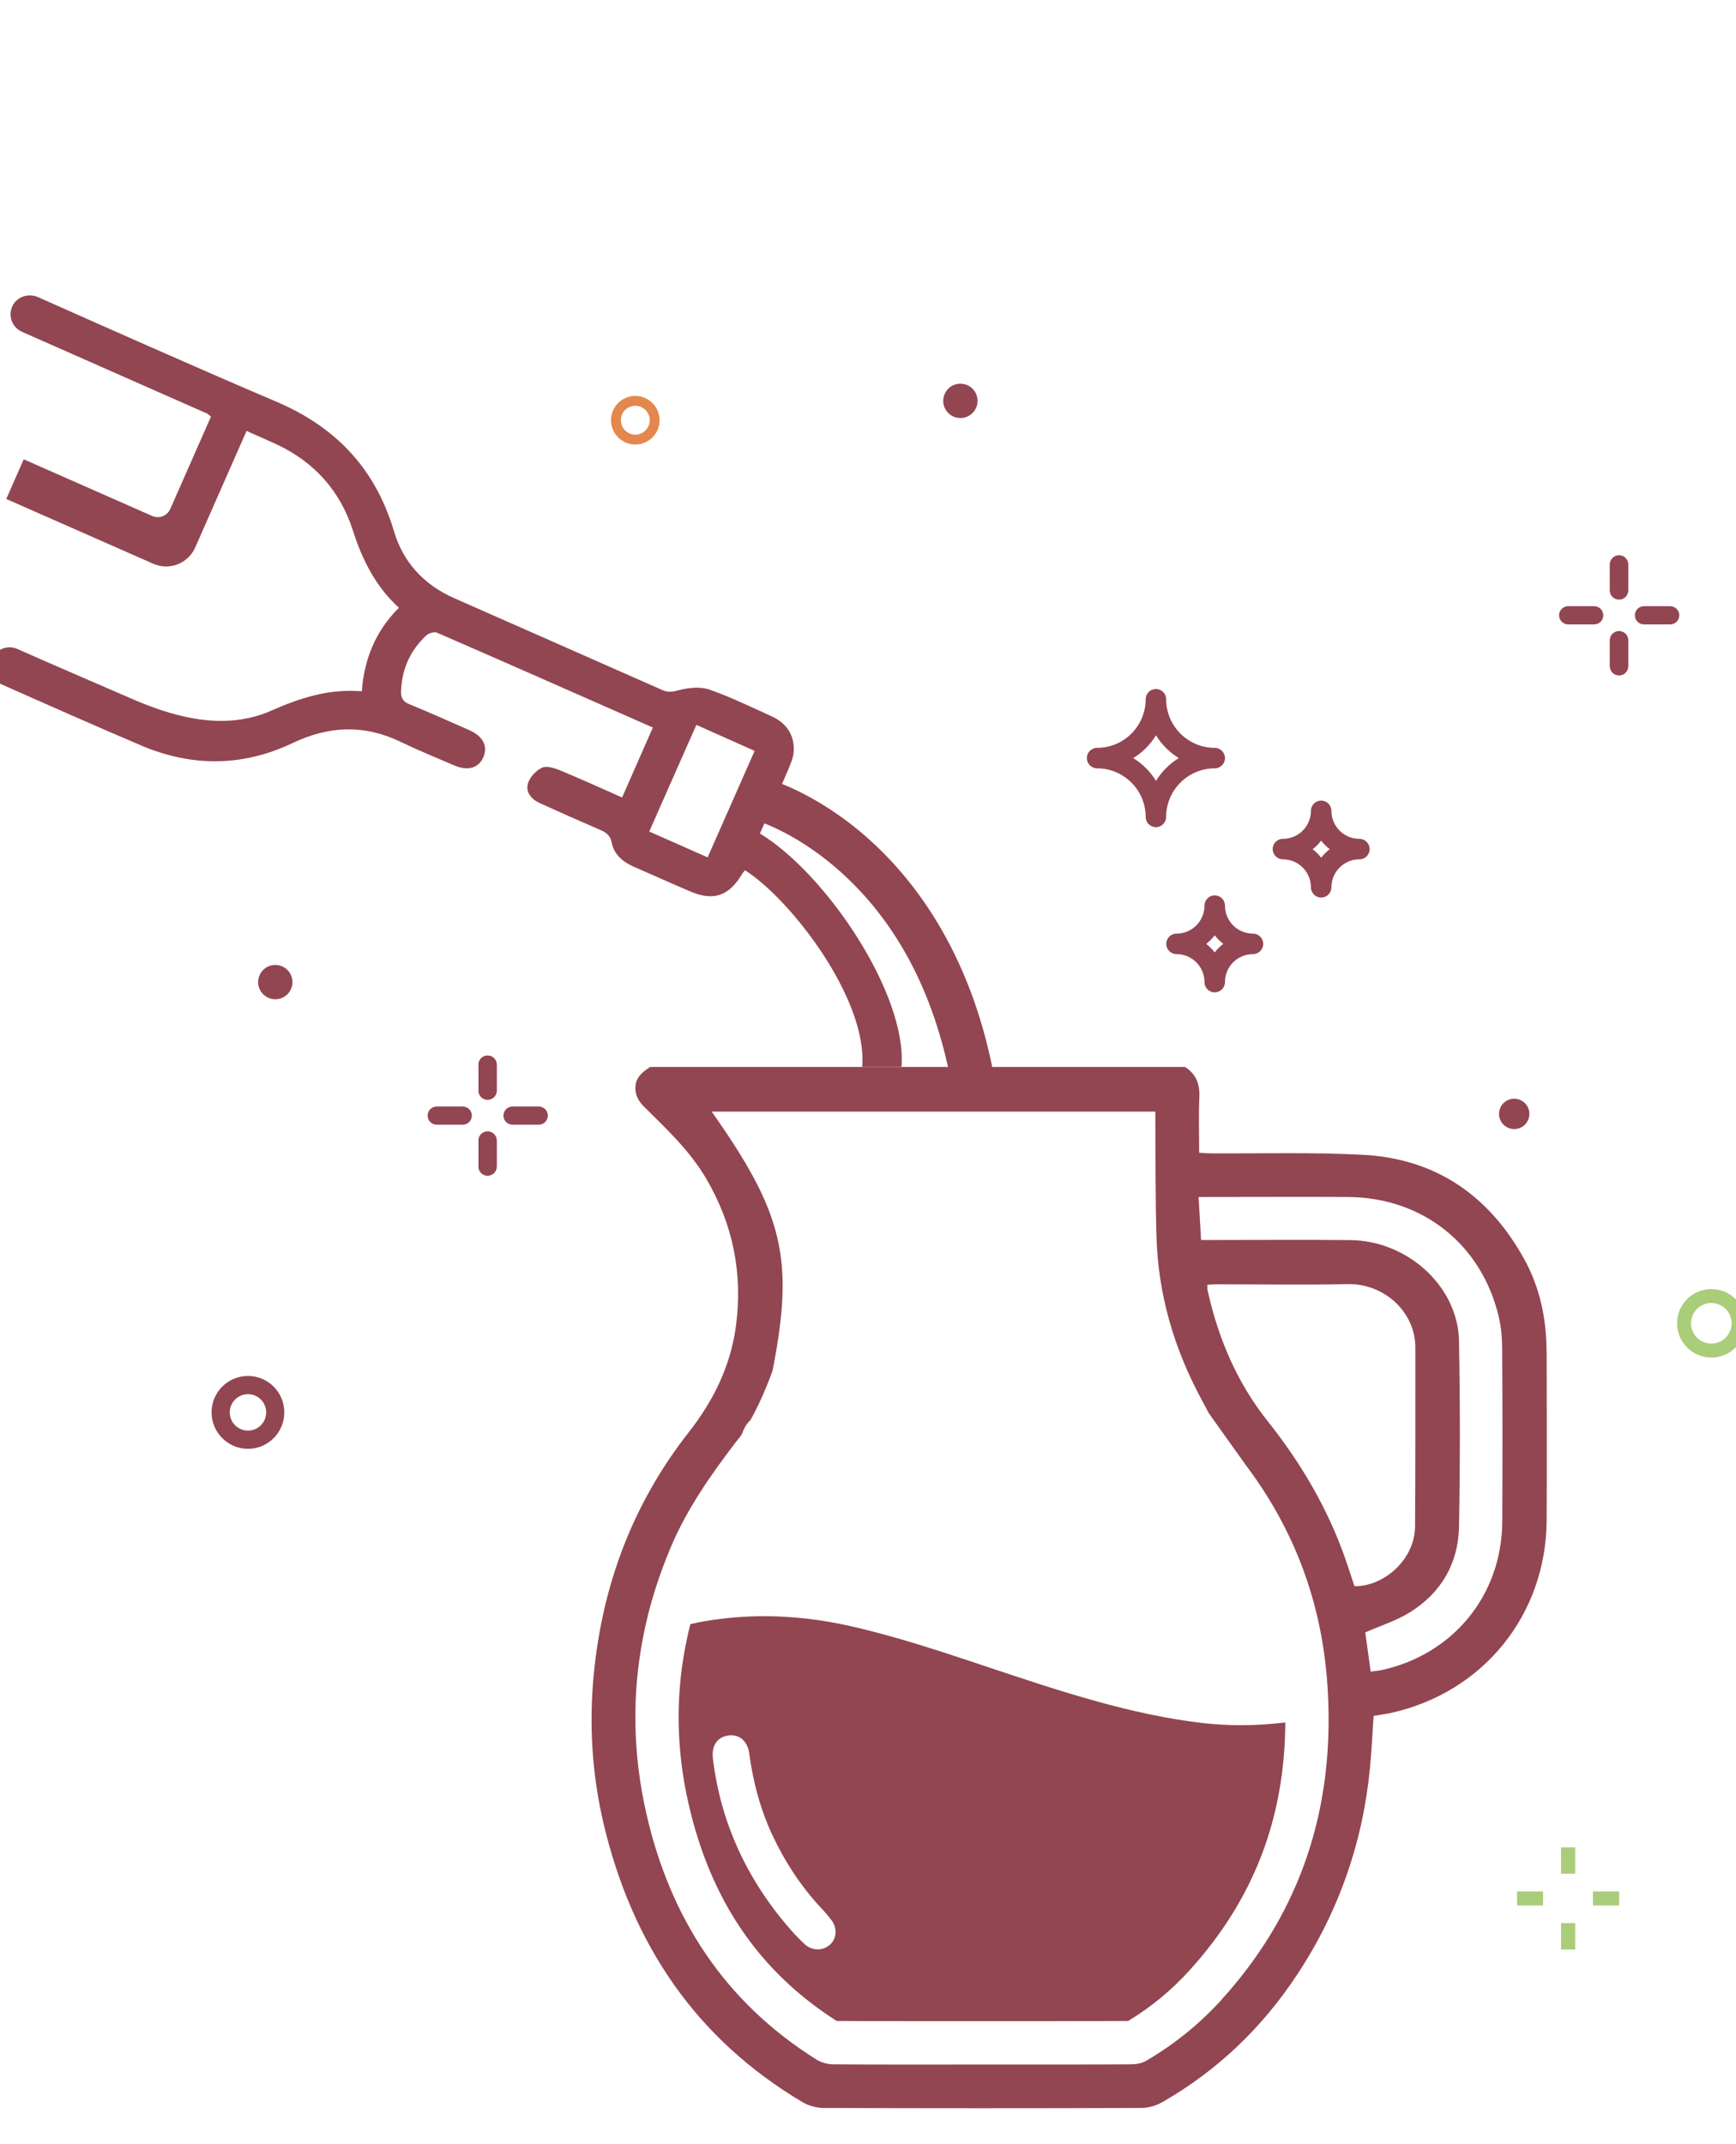
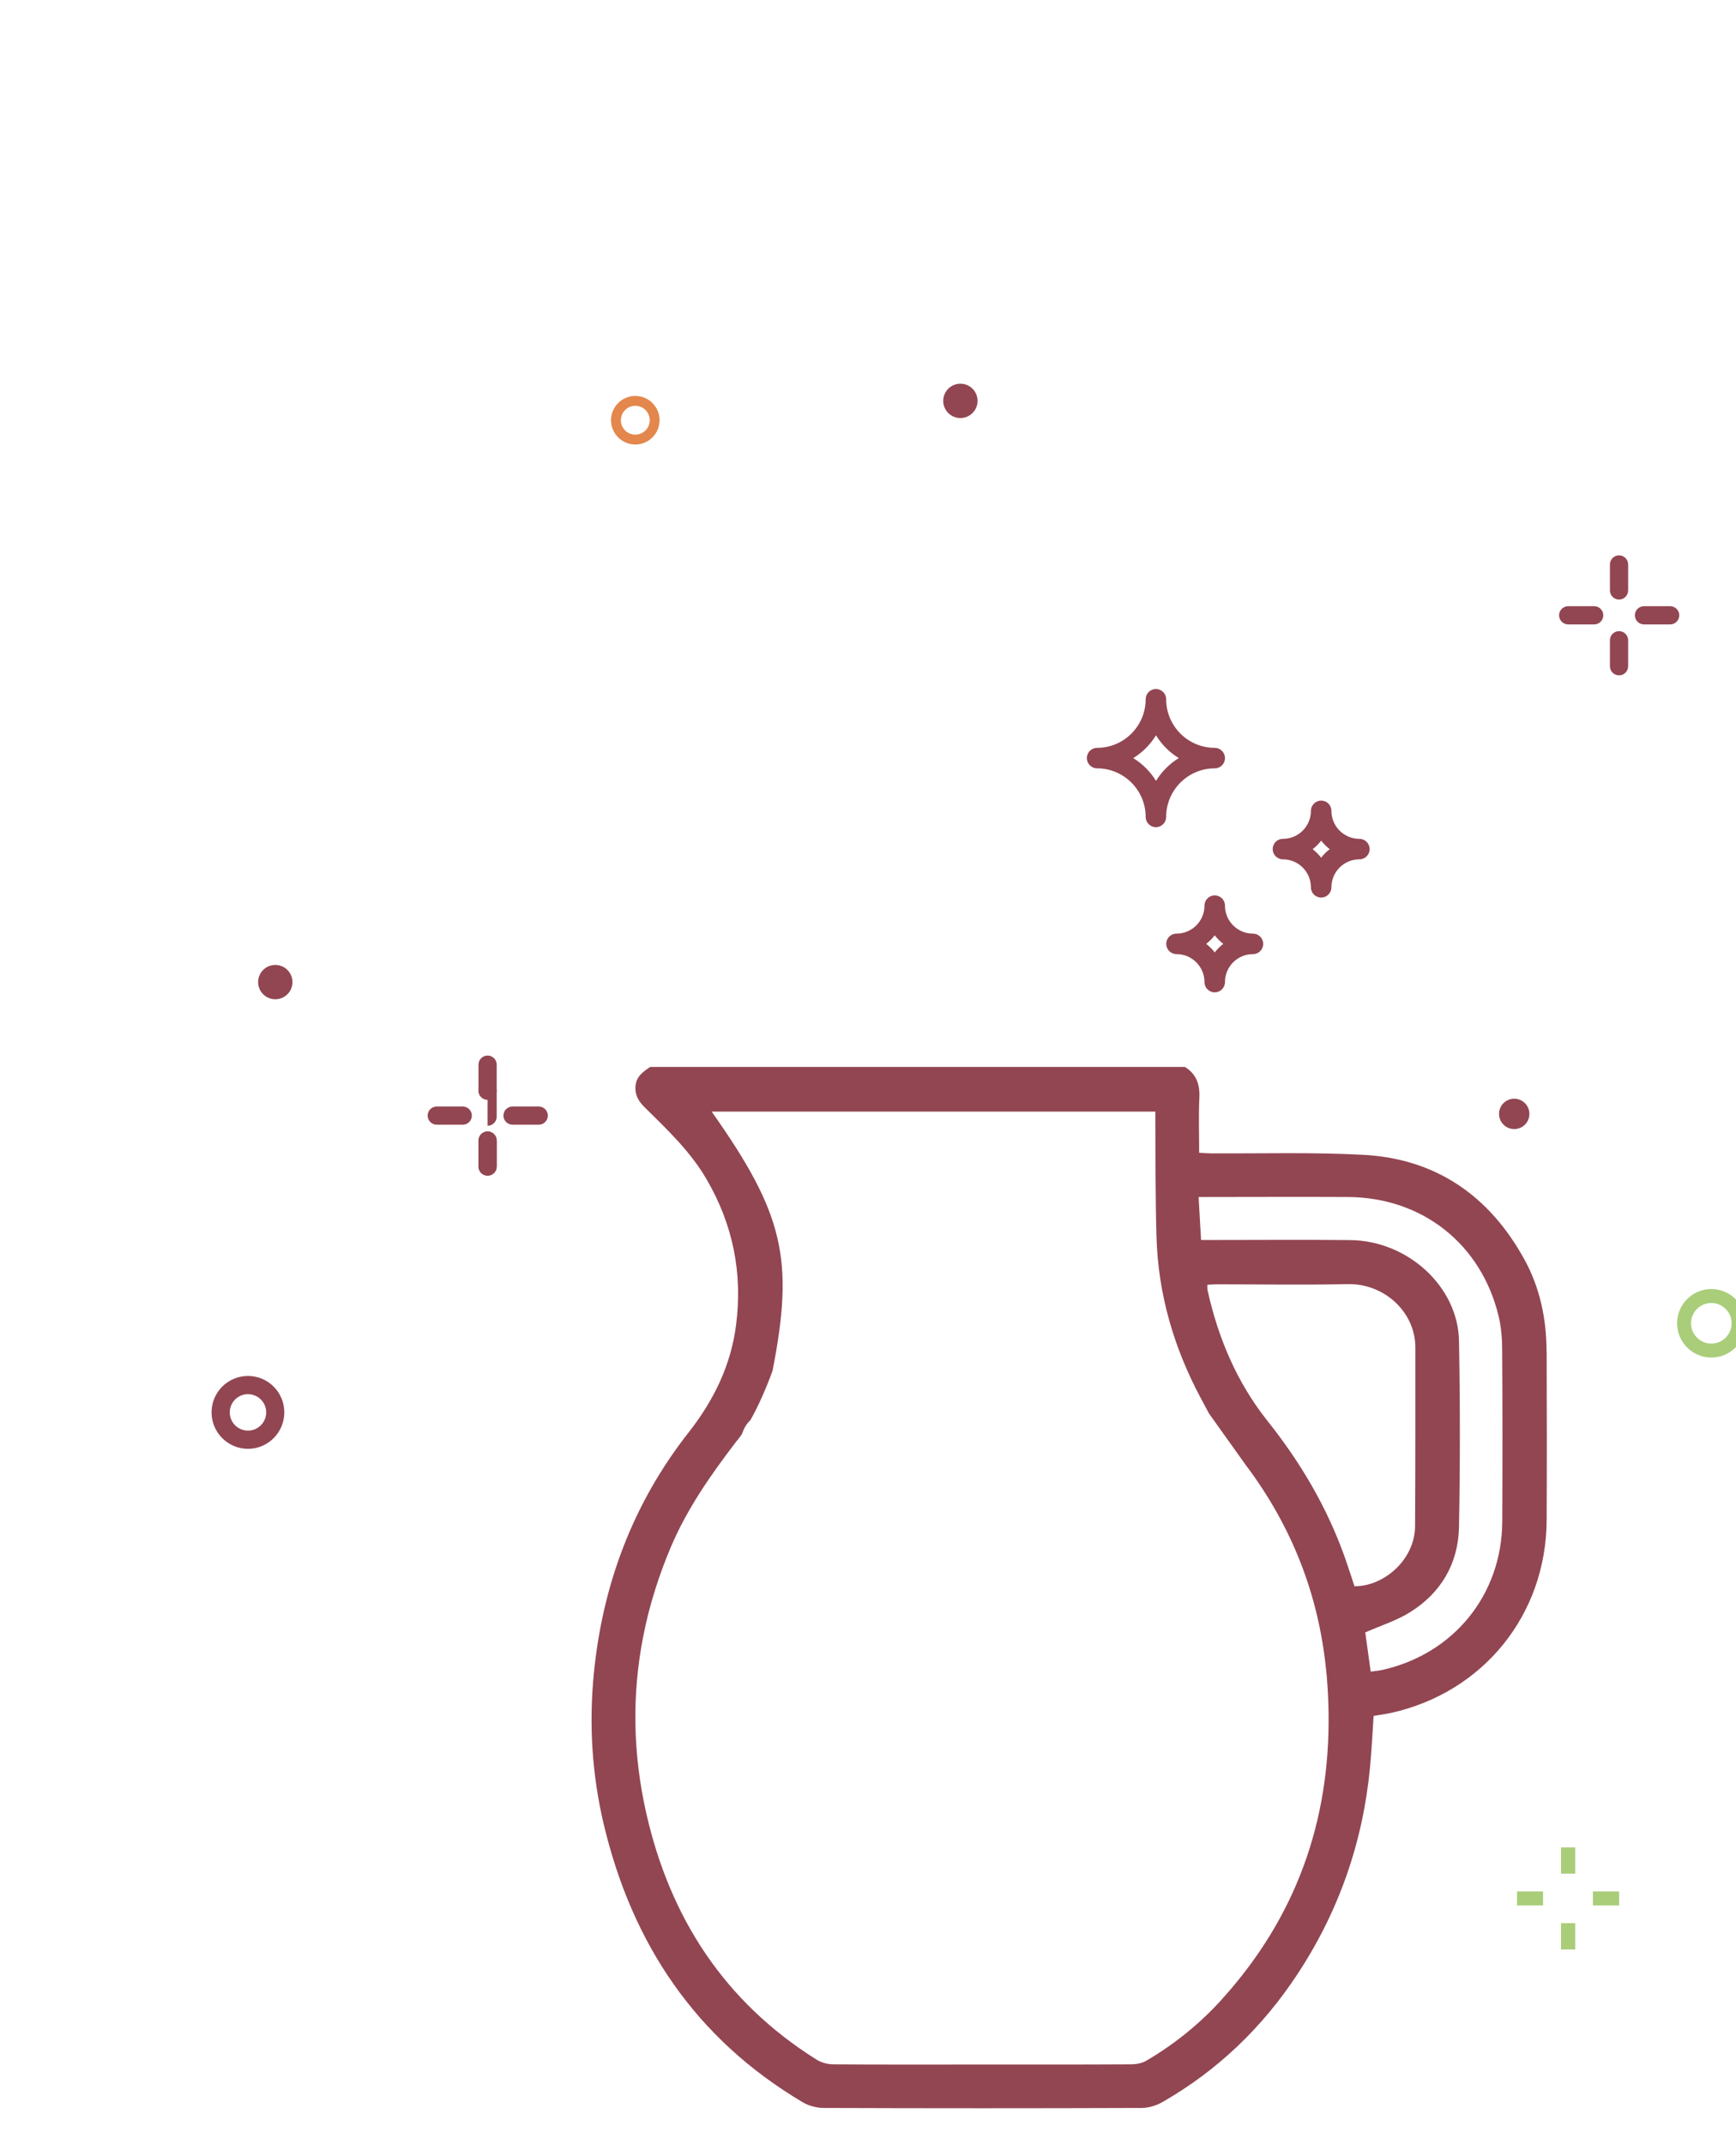
<svg xmlns="http://www.w3.org/2000/svg" viewBox="0 0 183 226" id="Desktop">
  <defs>
    <style>
      .cls-1 {
        fill: #924652;
      }

      .cls-1, .cls-2, .cls-3 {
        stroke-width: 0px;
      }

      .cls-2 {
        fill: #a9cd79;
      }

      .cls-3 {
        fill: #e3874d;
      }
    </style>
  </defs>
  <g data-name="Body" id="Body-2">
    <g>
      <path d="M163.03,142.43c-.01-3.4-.68-6.68-2.33-9.68-3.69-6.72-9.33-10.64-17.04-11.04-5.31-.28-10.64-.12-15.96-.15-.41,0-.82-.03-1.29-.06,0-2.01-.07-3.9.02-5.79.07-1.41-.31-2.5-1.52-3.26h-56.37c-.74.5-1.47,1-1.55,2.02-.08.95.34,1.63.99,2.26,2.36,2.33,4.78,4.61,6.48,7.52,2.8,4.79,3.84,9.91,3.13,15.42-.55,4.26-2.37,7.95-4.99,11.29-5.89,7.5-9.1,16.08-10.01,25.52-.51,5.29-.18,10.56,1.04,15.74,2.99,12.63,9.68,22.64,20.97,29.34.63.38,1.46.6,2.2.61,11.18.04,22.36.04,33.54,0,.74,0,1.55-.25,2.2-.62,5.84-3.35,10.56-7.89,14.25-13.51,4.35-6.61,6.88-13.88,7.63-21.76.17-1.8.26-3.61.38-5.43.67-.12,1.27-.19,1.86-.32,9.72-2.17,16.33-10.35,16.38-20.31.03-5.93.02-11.86,0-17.79ZM128.79,210.74c-2.31,2.55-4.98,4.71-7.95,6.45-.46.27-1.07.38-1.61.38-5.25.03-10.5.02-15.75.02s-10.43.02-15.64-.02c-.6,0-1.28-.19-1.79-.51-9.68-6.08-15.42-14.93-17.92-25.94-1.43-6.3-1.52-12.49-.34-18.57.33-1.71.76-3.4,1.3-5.09.46-1.47,1.01-2.94,1.62-4.39,1.71-4.04,4.2-7.6,6.85-11.07.26-.34.59-.66.73-1.05.1-.29.23-.54.37-.75h0c.13-.2.27-.36.43-.5,1.28-2.23,2.28-5.03,2.35-5.24h0c2.3-11.73,1.17-16.55-6.42-27.3h46.77c0,.37,0,.78,0,1.19.03,4,0,8,.12,11.99.17,6.05,1.83,11.72,4.68,17.04.24.46.49.92.85,1.59l3.89,5.45c4.86,6.45,7.69,13.71,8.47,21.67.02.2.04.39.06.59.11,1.33.18,2.66.19,3.96.14,11.27-3.39,21.41-11.26,30.09ZM141.79,164.21c-1.87-5.29-4.67-10.05-8.17-14.44-3.23-4.06-5.2-8.72-6.32-13.76-.04-.17-.02-.35-.03-.6.34-.02.65-.05.96-.05,4.6,0,9.21.08,13.81-.02,3.87-.09,7.15,2.93,7.16,6.66,0,6.28.01,12.56-.03,18.84-.02,3.59-3.34,6.38-6.39,6.34-.32-.97-.64-1.98-.99-2.97ZM158.36,160.36c-.04,7.72-5.12,13.97-12.67,15.65-.37.08-.76.11-1.2.17-.21-1.54-.4-2.91-.57-4.13,1.65-.73,3.3-1.24,4.72-2.13,3.28-2.04,5.08-5.14,5.16-8.98.12-6.53.12-13.07,0-19.61-.1-5.73-5.4-10.57-11.47-10.63-4.82-.05-9.64-.01-14.46-.01h-1.26c-.09-1.53-.17-2.97-.26-4.53h.87c4.97,0,9.93-.03,14.89,0,7.84.05,14.05,4.97,15.87,12.58.27,1.13.37,2.33.37,3.5.04,6.04.04,12.07.01,18.11Z" class="cls-1" />
-       <path d="M91.3,88.18c-3.69-3.22-7.11-4.85-8.86-5.56.21-.48.41-.96.62-1.44.27-.64.58-1.33.61-2.01.08-1.71-.76-2.96-2.32-3.67-2.17-.98-4.32-2.04-6.56-2.82-.95-.33-2.16-.21-3.17.05-.68.18-1.17.28-1.82-.01-7.3-3.24-14.61-6.44-21.91-9.67-3.17-1.4-5.38-3.75-6.36-7.06-1.96-6.6-6.13-11-12.46-13.68-7.23-3.06-20.14-8.8-25.05-10.99-1.01-.45-2.24-.06-2.71.94-.49,1.03-.03,2.25,1,2.71,4.04,1.79,13.95,6.16,19.5,8.61.12.05.21.16.43.33-2.8,6.35-2.89,6.57-4.29,9.73-.32.73-1.18,1.07-1.91.74l-13.54-5.97-1.84,4.18,15.5,6.83c1.69.75,3.67-.02,4.42-1.72,2.36-5.35,2.02-4.57,5.41-12.28,1.12.5,2.17.95,3.2,1.43,3.97,1.87,6.68,4.91,8.01,9.06.99,3.09,2.38,5.88,4.85,8.15-2.44,2.42-3.66,5.38-3.91,8.8-3.49-.29-6.53.71-9.57,2.05-5.16,2.28-10.73.48-14.95-1.38,0,0-9.61-4.15-11.79-5.13-1.02-.46-2.22.01-2.67,1.04l-.02.05c-.44,1.01.02,2.19,1.03,2.64,3.37,1.5,10.61,4.71,14.78,6.47,5.32,2.25,10.69,2.2,15.91-.29,3.8-1.81,7.52-1.97,11.33-.14,1.87.9,3.79,1.69,5.69,2.5,1.41.61,2.55.29,3.05-.81.54-1.19.02-2.25-1.47-2.91-2.1-.93-4.19-1.86-6.31-2.73-.69-.28-.9-.68-.87-1.39.08-2.33.97-4.28,2.66-5.86.26-.24.84-.41,1.12-.29,7.56,3.29,15.1,6.62,22.76,10-1.08,2.46-2.13,4.86-3.24,7.37-2.22-.98-4.37-1.96-6.55-2.86-.58-.24-1.39-.5-1.88-.28-.63.28-1.27.97-1.48,1.61-.3.93.31,1.7,1.2,2.11,2.09.95,4.18,1.88,6.29,2.79.67.29,1.16.55,1.33,1.41.24,1.24,1.18,2.02,2.34,2.53,1.98.86,3.95,1.75,5.94,2.6,2.45,1.04,4.07.48,5.45-1.83.09-.15.21-.27.31-.41,4.83,3.06,12.94,13.58,12.36,20.71h4.14c.61-7.67-7.99-20.38-14.92-24.58.16-.36.32-.72.47-1.07,1.33.52,4.47,1.96,7.88,4.98,6.01,5.32,9.98,12.79,11.78,22.19l4.48-.86c-2.52-13.11-8.7-20.79-13.44-24.92ZM74.59,90.36c-2.09-.93-4.08-1.8-6.15-2.72,1.7-3.84,3.32-7.53,4.97-11.24,2.13.95,4.12,1.84,6.14,2.74-1.68,3.81-3.3,7.46-4.96,11.23Z" class="cls-1" />
      <g>
        <path d="M139.27,94.6c-.59,0-1.08-.48-1.08-1.08,0-1.63-1.32-2.95-2.95-2.95-.59,0-1.08-.48-1.08-1.08s.48-1.08,1.08-1.08c1.63,0,2.95-1.32,2.95-2.95,0-.59.48-1.08,1.08-1.08s1.08.48,1.08,1.08c0,1.63,1.32,2.95,2.95,2.95.59,0,1.08.48,1.08,1.08s-.48,1.08-1.08,1.08c-1.63,0-2.95,1.32-2.95,2.95,0,.59-.48,1.08-1.08,1.08ZM138.37,89.5c.33.26.64.56.9.9.26-.34.56-.64.9-.9-.33-.26-.64-.56-.9-.9-.26.34-.56.64-.9.9Z" class="cls-1" />
        <path d="M128.05,104.59c-.59,0-1.08-.48-1.08-1.08,0-1.63-1.32-2.95-2.95-2.95-.59,0-1.08-.48-1.08-1.08s.48-1.08,1.08-1.08c1.63,0,2.95-1.32,2.95-2.95,0-.59.48-1.08,1.08-1.08s1.08.48,1.08,1.08c0,1.63,1.32,2.95,2.95,2.95.59,0,1.08.48,1.08,1.08s-.48,1.08-1.08,1.08c-1.63,0-2.95,1.32-2.95,2.95,0,.59-.48,1.08-1.08,1.08ZM127.15,99.48c.33.26.64.56.9.9.26-.34.56-.64.9-.9-.33-.26-.64-.56-.9-.9-.26.33-.56.64-.9.9Z" class="cls-1" />
        <path d="M121.85,87.18c-.59,0-1.08-.48-1.08-1.08,0-2.82-2.3-5.12-5.12-5.12-.59,0-1.08-.48-1.08-1.08s.48-1.08,1.08-1.08c2.82,0,5.12-2.3,5.12-5.12,0-.59.48-1.08,1.08-1.08s1.08.48,1.08,1.08c0,2.82,2.3,5.12,5.12,5.12.59,0,1.08.48,1.08,1.08s-.48,1.08-1.08,1.08c-2.82,0-5.12,2.3-5.12,5.12,0,.59-.48,1.08-1.08,1.08ZM119.46,79.9c.97.6,1.8,1.42,2.4,2.4.6-.97,1.42-1.8,2.4-2.4-.97-.6-1.8-1.42-2.4-2.4-.6.97-1.42,1.8-2.4,2.4Z" class="cls-1" />
        <path d="M26.14,152.7c-2.11,0-3.84-1.72-3.84-3.84s1.72-3.84,3.84-3.84,3.83,1.72,3.83,3.84-1.72,3.84-3.83,3.84ZM26.14,146.94c-1.06,0-1.92.86-1.92,1.92s.86,1.92,1.92,1.92,1.92-.86,1.92-1.92-.86-1.92-1.92-1.92Z" class="cls-1" />
        <circle r="1.81" cy="42.25" cx="101.24" class="cls-1" />
        <circle r="1.81" cy="103.51" cx="29.02" class="cls-1" />
        <circle r="1.6" cy="117.4" cx="159.62" class="cls-1" />
        <path d="M180.4,143.08c-1.99,0-3.61-1.62-3.61-3.61s1.62-3.61,3.61-3.61,3.61,1.62,3.61,3.61-1.62,3.61-3.61,3.61ZM180.4,137.33c-1.18,0-2.14.96-2.14,2.14s.96,2.14,2.14,2.14,2.14-.96,2.14-2.14-.96-2.14-2.14-2.14Z" class="cls-2" />
        <path d="M66.97,46.85c-1.41,0-2.56-1.15-2.56-2.56s1.15-2.56,2.56-2.56,2.56,1.15,2.56,2.56-1.15,2.56-2.56,2.56ZM66.97,42.77c-.84,0-1.52.68-1.52,1.52s.68,1.52,1.52,1.52,1.52-.68,1.52-1.52-.68-1.52-1.52-1.52Z" class="cls-3" />
        <g>
          <path d="M168.05,65.81h-2.74c-.53,0-.96-.43-.96-.96s.43-.96.96-.96h2.74c.53,0,.96.43.96.96s-.43.96-.96.96Z" class="cls-1" />
          <path d="M176.06,65.81h-2.76c-.53,0-.96-.43-.96-.96s.43-.96.96-.96h2.76c.53,0,.96.43.96.96s-.43.96-.96.96Z" class="cls-1" />
          <path d="M170.67,63.19c-.53,0-.96-.43-.96-.96v-2.74c0-.53.43-.96.96-.96s.96.43.96.96v2.74c0,.53-.43.96-.96.96Z" class="cls-1" />
          <path d="M170.67,71.18c-.53,0-.96-.43-.96-.96v-2.74c0-.53.43-.96.96-.96s.96.43.96.96v2.74c0,.53-.43.96-.96.96Z" class="cls-1" />
-           <path d="M170.67,63.19c-.53,0-.96-.43-.96-.96v-2.74c0-.53.43-.96.96-.96s.96.43.96.96v2.74c0,.53-.43.96-.96.96Z" class="cls-1" />
-           <path d="M170.67,71.18c-.53,0-.96-.43-.96-.96v-2.74c0-.53.43-.96.96-.96s.96.43.96.96v2.74c0,.53-.43.96-.96.96Z" class="cls-1" />
        </g>
        <g>
          <path d="M48.78,118.54h-2.74c-.53,0-.96-.43-.96-.96s.43-.96.96-.96h2.74c.53,0,.96.43.96.96s-.43.96-.96.96Z" class="cls-1" />
          <path d="M56.79,118.54h-2.76c-.53,0-.96-.43-.96-.96s.43-.96.96-.96h2.76c.53,0,.96.43.96.96s-.43.96-.96.96Z" class="cls-1" />
-           <path d="M51.4,115.91c-.53,0-.96-.43-.96-.96v-2.74c0-.53.43-.96.96-.96s.96.43.96.96v2.74c0,.53-.43.96-.96.96Z" class="cls-1" />
+           <path d="M51.4,115.91c-.53,0-.96-.43-.96-.96c0-.53.43-.96.96-.96s.96.43.96.96v2.74c0,.53-.43.96-.96.96Z" class="cls-1" />
          <path d="M51.4,123.91c-.53,0-.96-.43-.96-.96v-2.74c0-.53.43-.96.96-.96s.96.43.96.96v2.74c0,.53-.43.96-.96.96Z" class="cls-1" />
          <path d="M51.4,115.91c-.53,0-.96-.43-.96-.96v-2.74c0-.53.43-.96.96-.96s.96.43.96.96v2.74c0,.53-.43.96-.96.96Z" class="cls-1" />
          <path d="M51.4,123.91c-.53,0-.96-.43-.96-.96v-2.74c0-.53.43-.96.96-.96s.96.43.96.96v2.74c0,.53-.43.96-.96.96Z" class="cls-1" />
        </g>
        <g>
          <rect height="1.48" width="2.74" y="199.35" x="159.92" class="cls-2" />
          <rect height="1.48" width="2.76" y="199.35" x="167.92" class="cls-2" />
          <rect height="2.74" width="1.48" y="194.72" x="164.56" class="cls-2" />
          <rect height="2.74" width="1.48" y="202.71" x="164.56" class="cls-2" />
          <rect height="2.74" width="1.48" y="194.72" x="164.56" class="cls-2" />
          <rect height="2.74" width="1.48" y="202.71" x="164.56" class="cls-2" />
        </g>
      </g>
-       <path d="M130.83,181.83c-1.33,0-2.67-.08-3.98-.22-7.67-.88-15.2-3.4-22.48-5.83-5.14-1.72-9.99-3.34-14.88-4.43-3-.67-6-1.01-8.92-1.01-2.05,0-4.11.17-6.11.5-.56.09-1.12.2-1.69.34-.19.75-.35,1.5-.5,2.24-1.07,5.47-.97,11.08.31,16.68,2.32,10.17,7.43,17.67,15.61,22.9,2.95.02,5.86.02,8.09.02h7.2s7.01,0,7.01,0c2.33,0,5.39,0,8.44-.02,2.41-1.46,4.59-3.26,6.47-5.34,6.73-7.42,10.04-15.97,10.09-26.12-1.58.19-3.13.29-4.66.29ZM87.48,204.97c-.74.66-1.85.65-2.63-.04-.34-.3-.64-.63-1.11-1.1-4.67-5.18-7.73-11.32-8.59-18.49-.16-1.33.44-2.23,1.57-2.42,1.15-.19,2.07.51,2.26,1.88.41,3.05,1.19,5.99,2.52,8.78,1.29,2.72,2.93,5.22,4.98,7.43.43.46.85.93,1.22,1.44.59.81.47,1.92-.22,2.53Z" class="cls-1" />
    </g>
  </g>
</svg>